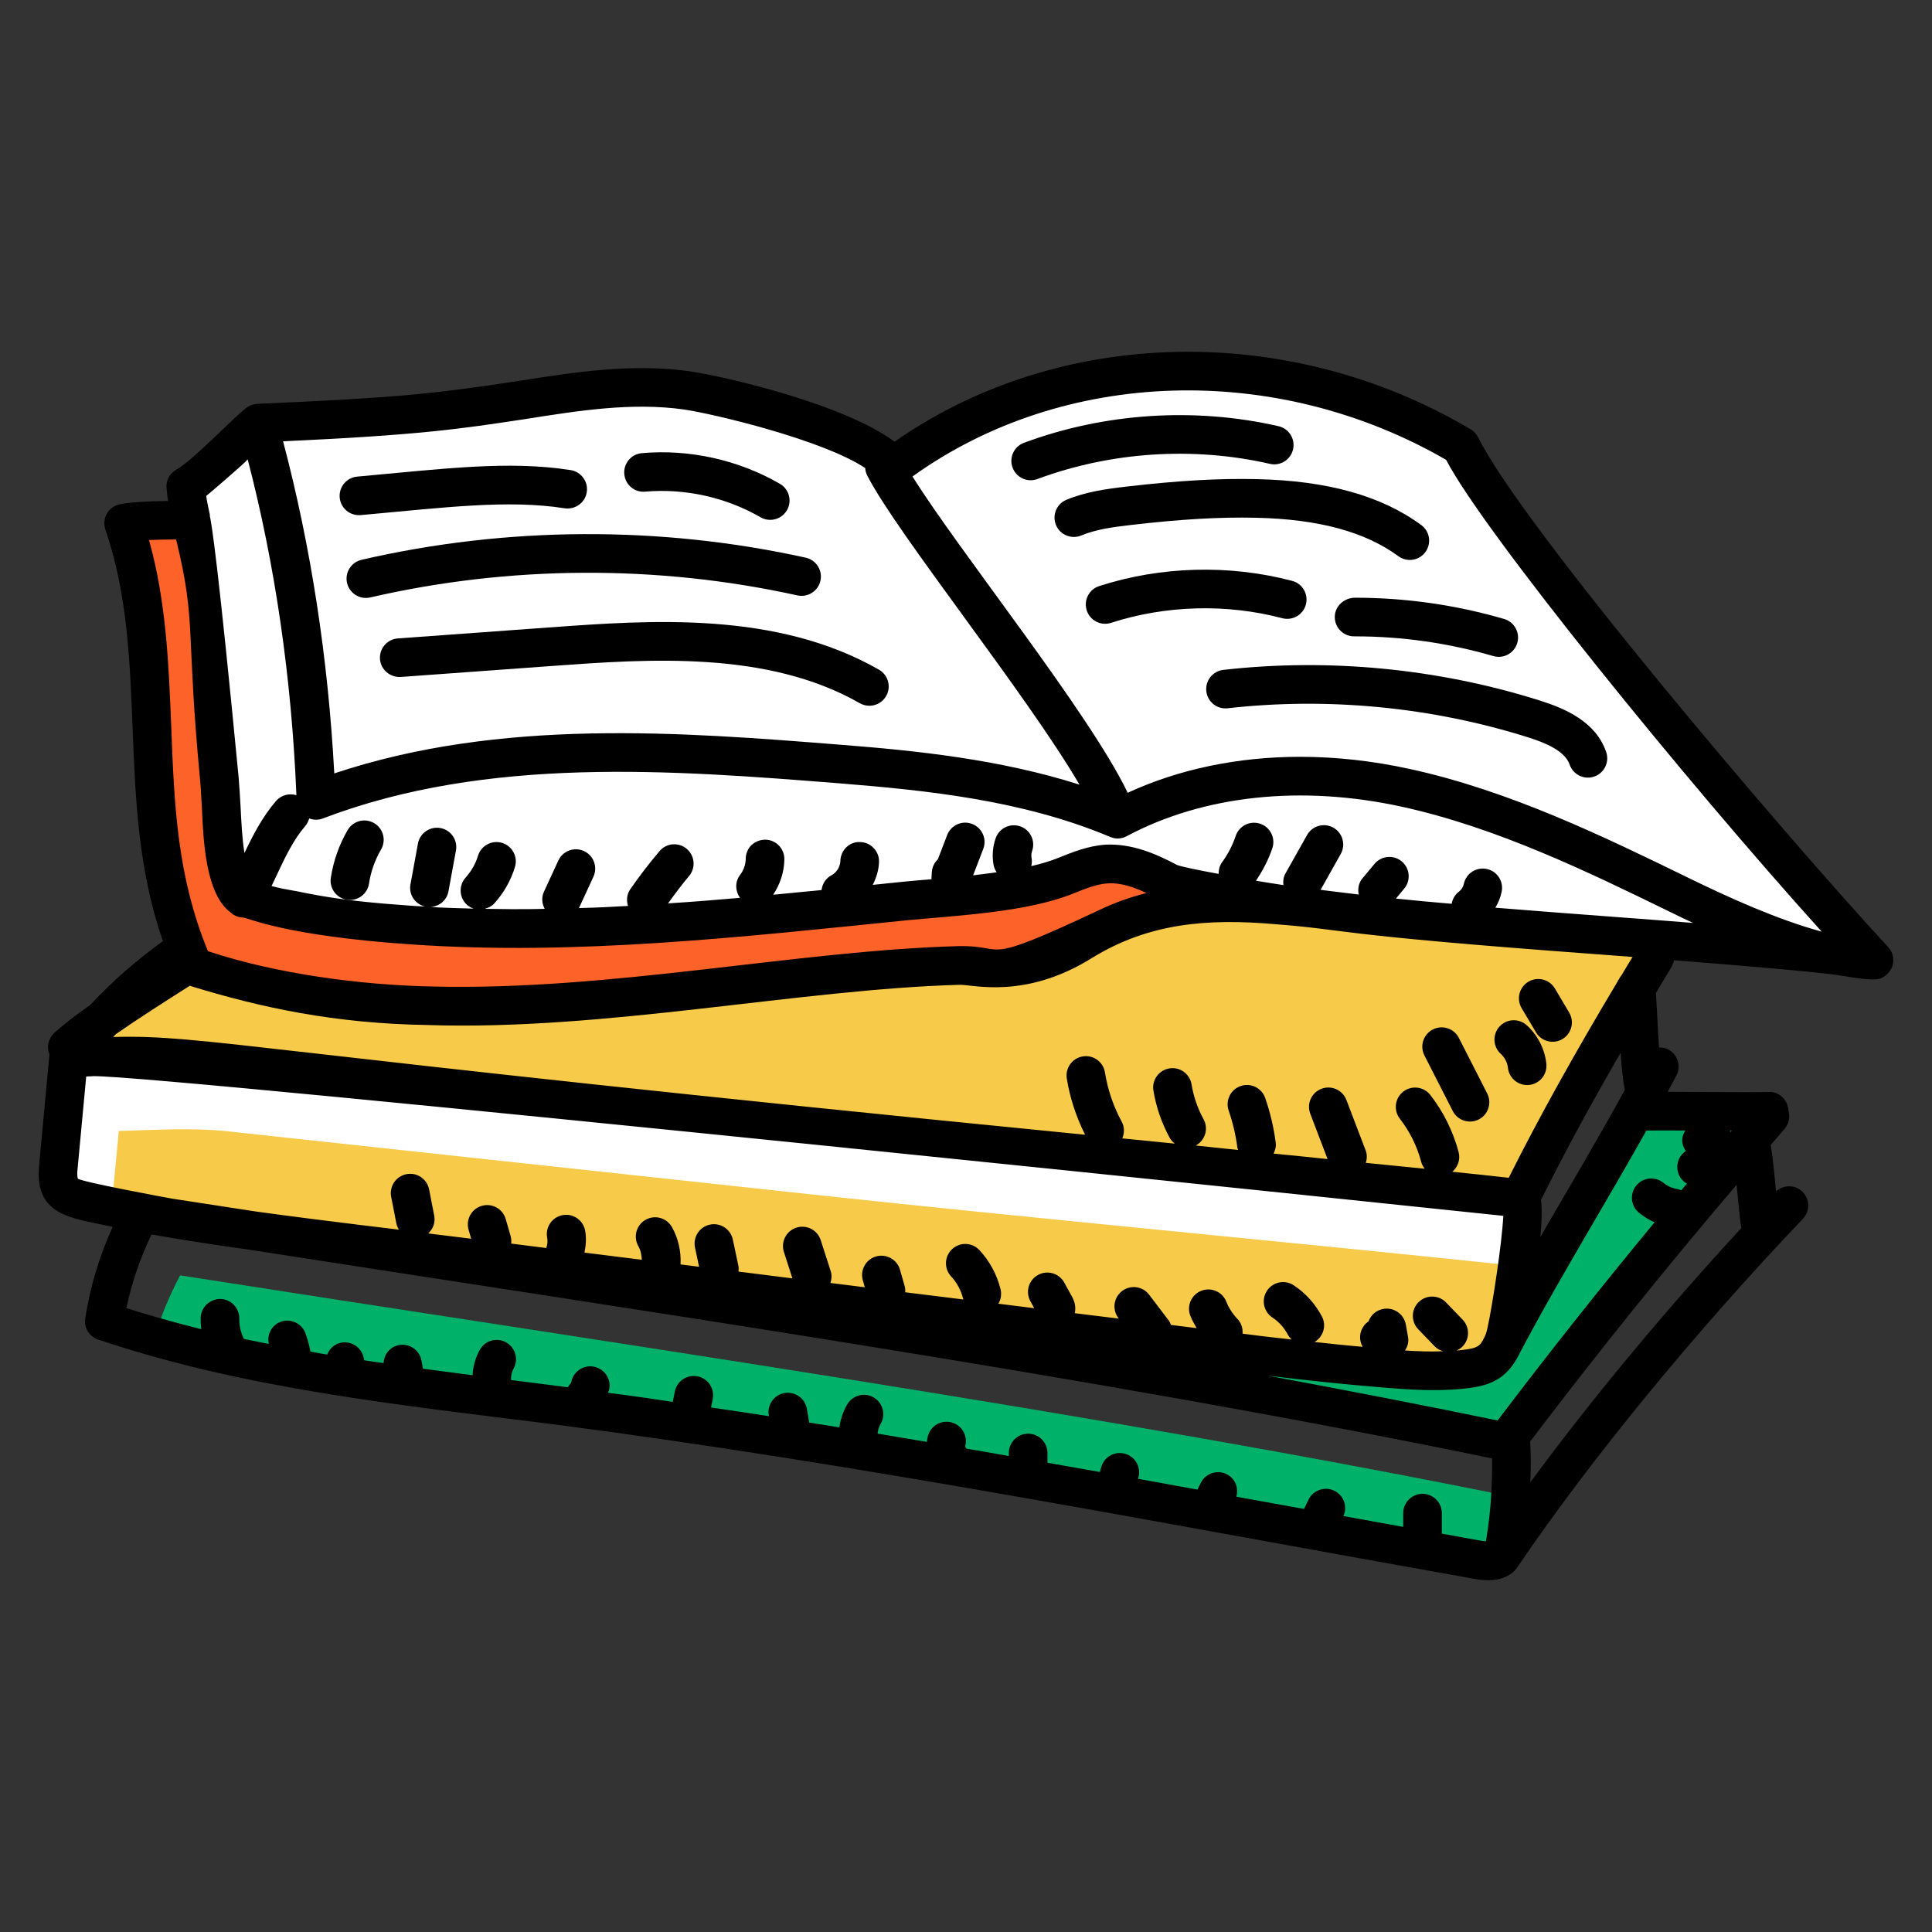
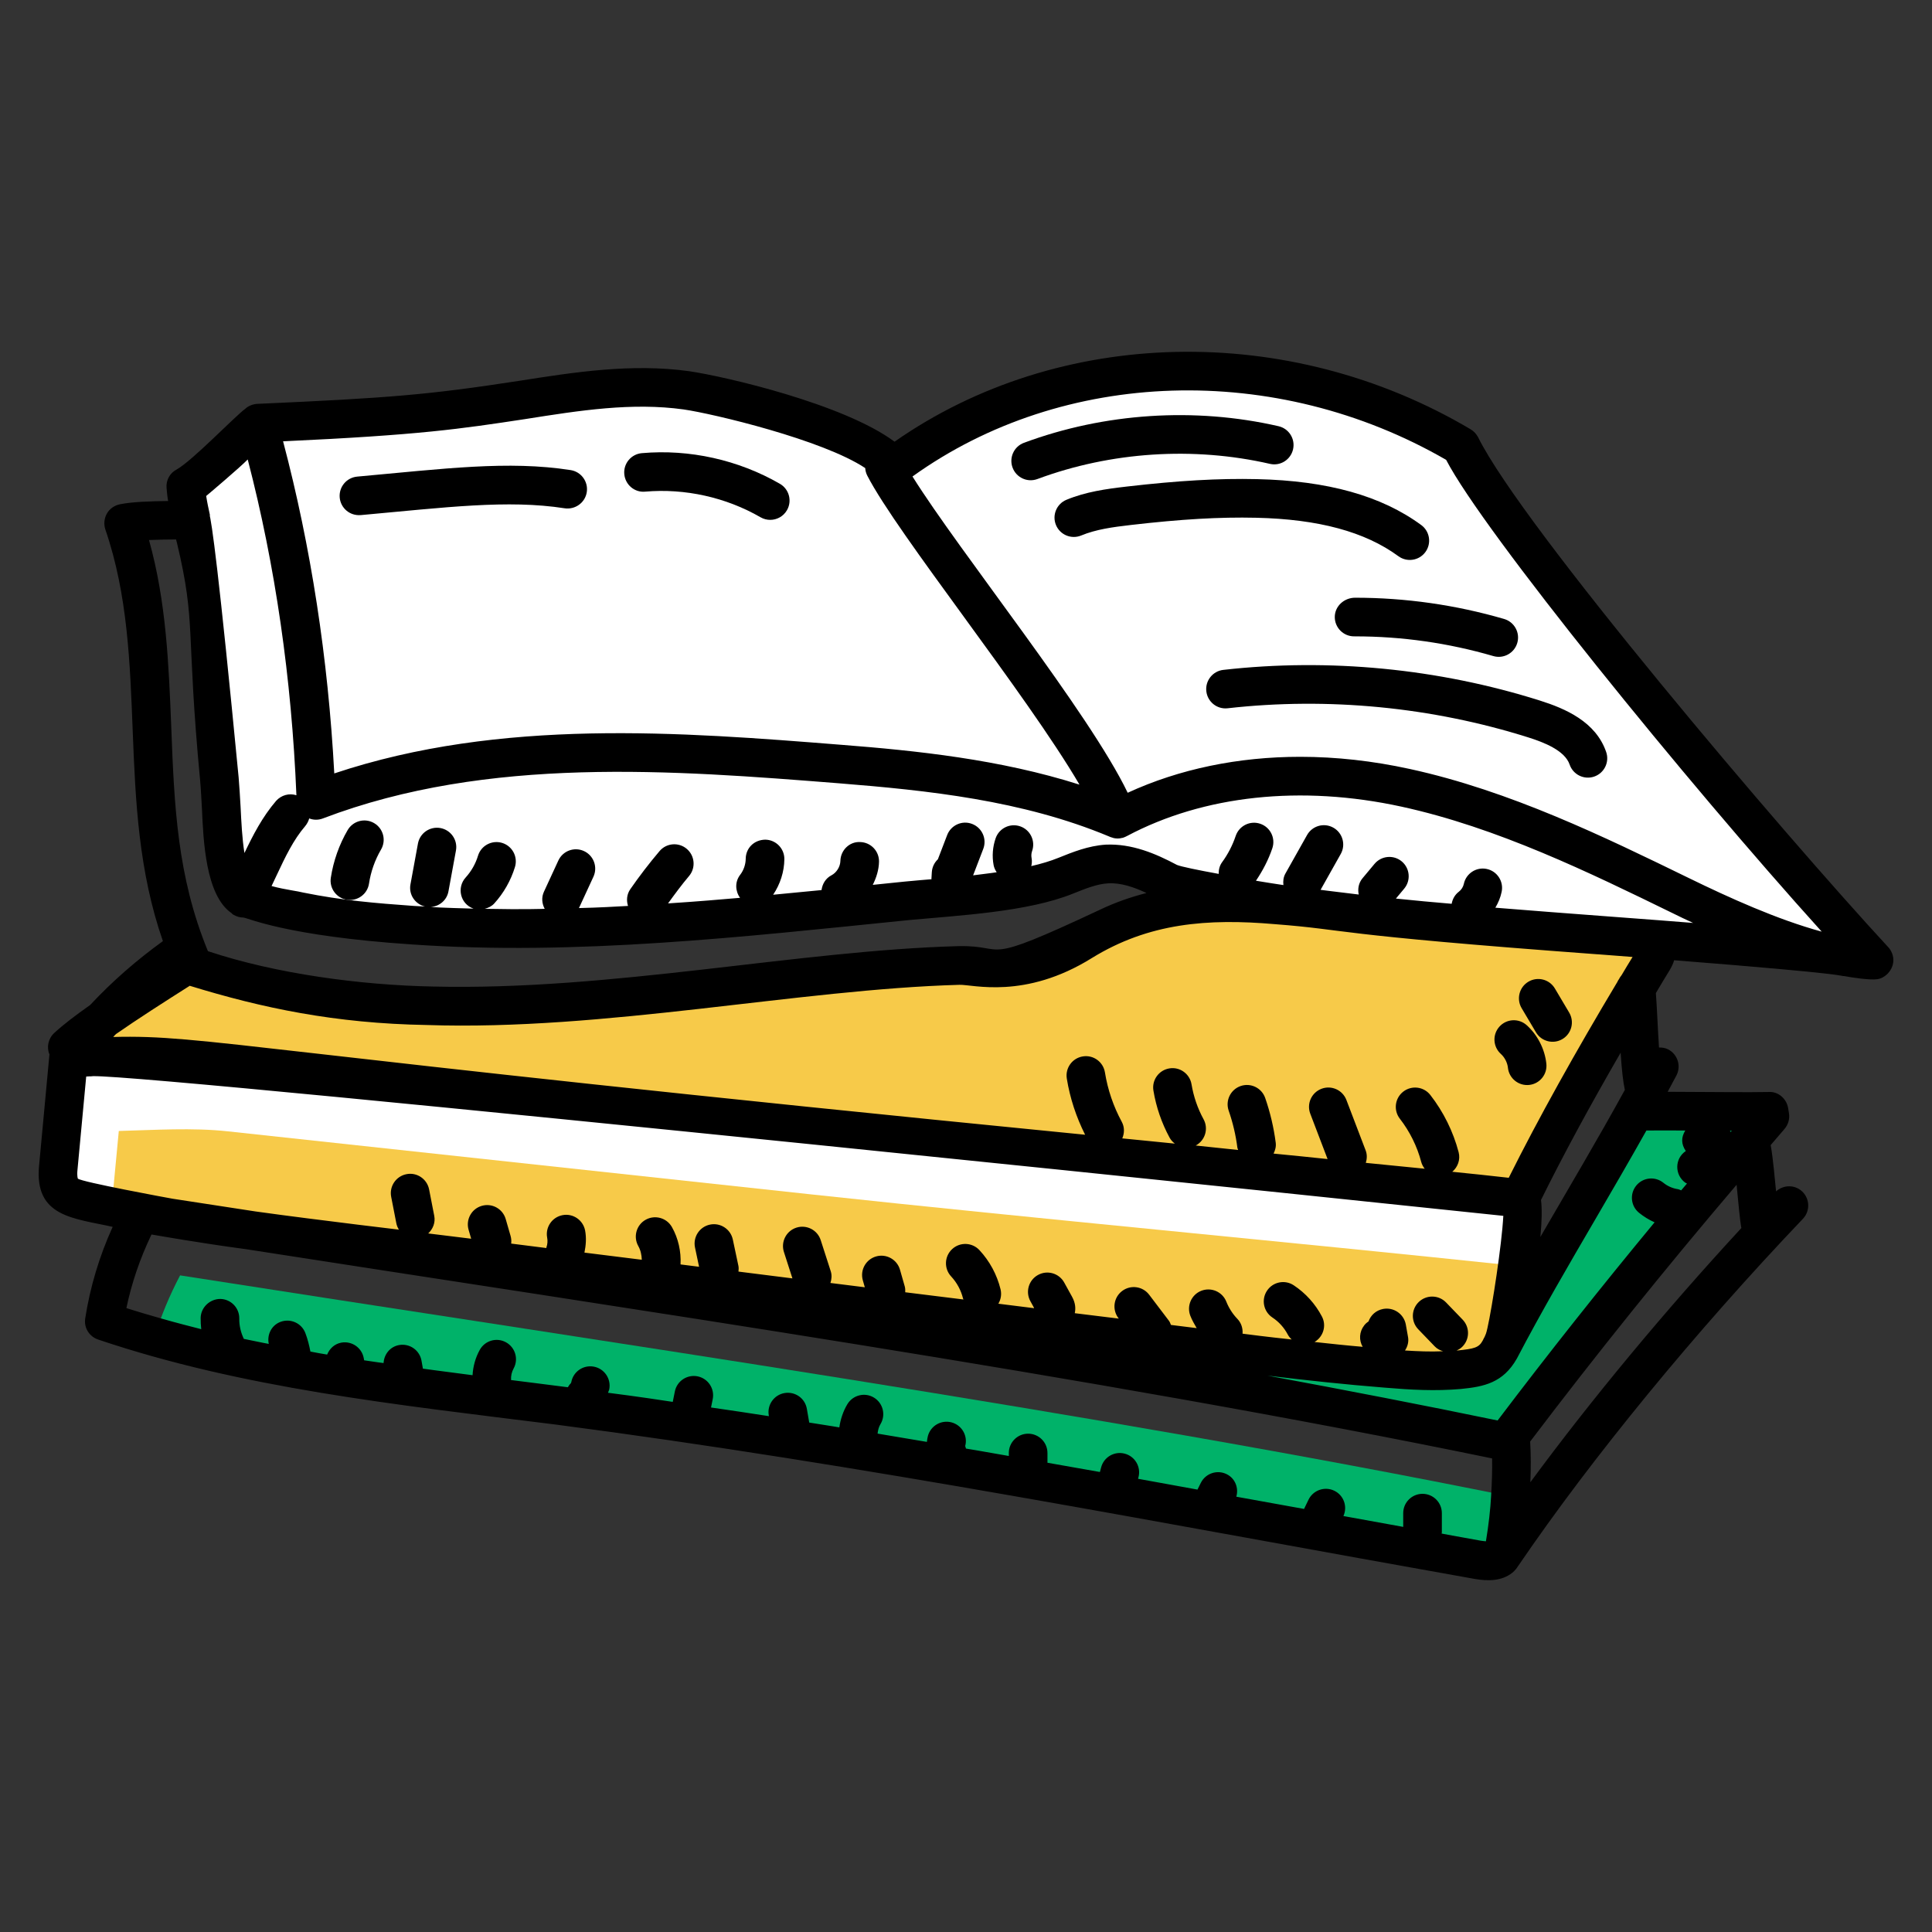
<svg xmlns="http://www.w3.org/2000/svg" id="Layer_1" enable-background="new 0 0 100 100" height="512" viewBox="0 0 100 100" width="512">
  <rect x="0" y="0" width="100" height="100" fill="#333333" stroke="none" />
  <g id="Book_Reading">
    <g>
      <g>
        <path d="m85.803 48.628c.038.362-.028.724-.238 1.076-2.342 3.818-4.903 8.302-6.884 12.32-4.484 2.495-10.102 2.123-15.176 1.381-16.976-2.485-33.99-4.932-51.118-5.817-2.257-.114-4.503-.209-6.75-.428-.447-.038-.924-.095-1.295-.371-1.076-.8-.343-2.513.543-3.523 1.4-1.59 2.999-2.99 4.742-4.189.124.324.257.638.4.962 13.272 4.456 27.43.276 39.607-.067.885-.029 1.761.295 2.628.105 1.047-.238 2.818-.771 3.732-1.342 4.009-2.494 8.103-2.19 12.72-1.619 5.703.714 11.397 1.076 17.09 1.514z" fill="#f7ca49" />
      </g>
      <g>
        <path d="m91.609 57.781c.075.393-2.001 2.313-2.315 2.681-.809.948-1.612 1.901-2.409 2.859-1.594 1.916-3.164 3.853-4.71 5.808-.773.978-1.54 1.96-2.3 2.948-.596.773-1.255 2.114-2.158 2.369-1.016.288-2.703-.103-3.754-.197-1.243-.11-2.483-.278-3.702-.547-2.572-.568-5.084-1.611-7.066-3.345 1.995-.236 3.99.302 5.989.491 2.602.246 5.22-.102 7.811-.449.229-.031.469-.065.658-.199.373-.263.411-.789.466-1.242.218-1.791 1.226-3.376 2.223-4.88.911-1.375 1.836-2.741 2.774-4.099.719-1.041 1.2-2.395 2.51-2.468 1.972-.109 3.964.06 5.94.009z" fill="#00b269" />
      </g>
      <g>
        <path d="m78.177 77.457c-.048.895-.152 1.78-.305 2.675-.029.171-.067.362-.228.495-.286.228-.771.171-1.171.105-15.824-2.809-31.581-5.903-47.605-7.988-7.036-.904-14.215-1.647-20.861-3.551.324-1.085.771-2.142 1.314-3.18 21.26 3.332 47.586 7.122 68.855 11.444z" fill="#00b269" />
      </g>
      <g>
        <path d="m78.538 65.528c-.238 1.761-.571 3.58-.695 3.884-.486 1.181-1.047 1.361-2.314 1.485-1.257.114-2.523.029-3.78-.076-3.285-.267-6.551-.666-9.826-1.066-14.491-1.79-28.972-3.57-43.463-5.36-2.98-.362-5.96-.733-8.921-1.219-1.257-.209-2.514-.438-3.761-.714-.219-.048-.429-.095-.648-.143-1.314-.286-2.266-.295-2.114-1.885.171-1.895.352-3.789.533-5.684 1.837-.057 3.818-.181 5.646.019 10.045 1.076 20.08 2.161 30.124 3.247 12.92 1.4 26.44 2.609 39.359 4.008.257.029.105 1.733-.143 3.504z" fill="#fff" />
      </g>
      <g>
        <path d="m78.538 65.528c-.238 1.761-.571 3.58-.695 3.884-.486 1.181-1.047 1.361-2.314 1.485-1.257.114-2.523.029-3.78-.076-3.285-.267-6.551-.666-9.826-1.066-14.491-1.79-28.972-3.57-43.463-5.36-2.98-.362-5.96-.733-8.921-1.219-1.257-.209-2.514-.438-3.761-.714.124-1.314.247-2.618.371-3.923 1.837-.048 3.818-.181 5.646.019 10.035 1.085 20.08 2.171 30.124 3.256 12.006 1.295 24.535 2.437 36.617 3.713z" fill="#f7ca49" />
      </g>
      <g>
-         <path d="m9.892 26.911c-.876.019-2.637 0-3.494.171 2.466 7.179.4 14.691 3.228 21.993.124.324.257.638.4.962 13.272 4.456 27.43.276 39.607-.067.885-.029 1.761.295 2.628.105 1.047-.238 2.818-.771 3.732-1.342 4.008-2.494 8.102-2.19 12.72-1.619 5.703.714 11.397 1.076 17.09 1.514 3.732.295 7.464.609 11.197 1.076" fill="#fd6229" />
-       </g>
+         </g>
      <g>
        <path d="m11.237 23.874c1.736-1.285 1.982-2.442 4.335-1.858 2.03.503 3.841 1.659 5.632 2.694 5.605 3.238 11.604 5.726 17.584 8.204 3.027 1.254 6.066 2.513 9.238 3.333 2.74.708 5.553 1.083 8.358 1.455 2.027.269 4.073.539 6.11.369 1.643-.137 3.248-.559 4.878-.802 8.733-1.305 17.605 2.658 24.15 8.586 1.07.969 2.091 1.989 3.111 3.009-8.189-.42-16.378-.839-24.567-1.259-1.982-.102-3.709-.766-5.639-1.102-1.214-.212-2.875-.255-3.982-.843-.98-.523-2.045-1-3.154-.935-.739.043-1.441.325-2.128.603-2.261.916-5.767 1.061-8.216 1.305-8.626.86-16.939 1.833-25.589 1.253-1.962-.131-3.93-.301-5.857-.708-1.219-.258-3.125-.407-3.569-1.738-.505-1.514-.429-3.513-.58-5.099-.181-1.909-.318-3.821-.411-5.736-.087-1.784-.138-3.589-.479-5.298-.275-1.381-.737-2.693-.851-4.126.554-.297 1.099-.919 1.622-1.307z" fill="#fff" />
      </g>
      <g>
        <path d="m96.997 49.7c-3.97-4.298-7.802-8.725-11.488-13.269-1.822-2.247-3.609-4.523-5.358-6.826-1.584-2.086-3.368-4.162-4.538-6.519-9.002-5.338-20.845-5.317-29.343 1.032-1.993-1.766-4.75-2.461-7.323-3.146-1.131-.301-2.265-.602-3.423-.764-3.472-.485-6.975.301-10.446.791-3.881.548-7.803.727-11.719.905 1.776 6.316 2.746 12.97 3.005 19.526 8.532-3.25 18.015-2.604 27.117-1.881 4.891.389 9.851.951 14.373 2.853 4.497-2.409 9.916-2.712 14.9-1.625 4.984 1.087 9.629 3.331 14.213 5.569 2.879 1.406 6.829 3.196 10.029 3.355z" fill="#fff" />
      </g>
      <g>
        <path d="m97.932 49.342c-.05-.12-.11-.23-.2-.32-5.465-5.909-18.939-21.768-21.22-26.38-.09-.17-.22-.32-.39-.42-9.43-5.59-21.31-5.31-29.82.64-2.627-1.954-8.769-3.376-10.64-3.65-2.97-.41-5.93.05-8.79.5-4.705.724-6.714.887-13.51 1.19-.265 0-.535.125-.66.25-.611.459-2.724 2.677-3.56 3.15-.35.18-.56.56-.52.96.02.23.04.45.08.67-.89.01-1.86.04-2.5.17-.28.06-.53.23-.67.48-.14.25-.17.55-.08.82 2.325 6.771.466 14.098 2.98 21.31-1.37.99-2.63 2.09-3.75 3.29-.01.01-.02.02-.02.02-.77.54-1.42 1.04-1.86 1.45-.31.29-.4.74-.24 1.11v.01c-.01.02-.01.04-.01.06l-.53 5.69c-.252 2.663 1.814 2.709 3.81 3.16-.7 1.54-1.17 3.13-1.42 4.73-.08.48.2.94.66 1.1 7.465 2.519 15.35 3.361 23.67 4.4 15.998 2.089 31.483 5.132 47.57 7.99.699.123 1.416.121 1.97-.32.133-.114.227-.228.296-.35.004-.006.01-.01.015-.016 3.788-5.564 9.154-12.106 14.724-17.949.381-.4.366-1.033-.034-1.414-.381-.363-.969-.355-1.354-.008-.056-.536-.157-1.744-.279-2.396.239-.275.473-.556.712-.83.196-.225.282-.525.234-.82l-.042-.26c-.081-.493-.515-.874-1.013-.838-.951.025-3.343-.006-5.223-.01.151-.281.307-.565.453-.844.255-.49.065-1.094-.424-1.349-.153-.08-.316-.102-.477-.099-.068-1.044-.109-2.15-.162-2.809.002-.003.003-.006.005-.008 0 0 0 0 0-.01.23-.39.47-.79.71-1.18.1-.17.18-.33.23-.51 9.463.746 8.508.82 8.8.82.373.07 1.353.223 1.73.16.505-.084 1.003-.69.75-1.34zm-23.08-25.54c1.918 3.698 12.417 16.648 19.44 24.42-2.31-.63-4.8-1.76-6.89-2.78-4.33-2.11-9.24-4.51-14.43-5.64-1.92-.42-3.82-.63-5.67-.63-3.21 0-6.26.63-8.93 1.86-.001 0-.002.001-.003.001-1.983-4.134-8.684-12.442-11.139-16.37.001-0.0.001-.001.002-.001 7.81-5.61 18.81-5.95 27.62-.86zm-47.67-2.11c2.84-.45 5.53-.87 8.2-.5 1.532.221 7.195 1.568 9.401 3.035.009.133.043.265.107.391 1.565 3.04 8.205 11.254 10.984 15.995-.001-0-.001-.001-.002-.001-4.11-1.31-8.46-1.76-12.31-2.06-8.29-.66-17.64-1.4-26.26 1.48-.32-5.97-1.21-11.74-2.65-17.19 7.096-.326 9.165-.64 12.53-1.15zm-14.36 2.09c1.43 5.5 2.27 11.33 2.52 17.38-.37-.12-.78-.01-1.05.29-.72.84-1.2 1.78-1.64 2.7-.12-.75-.16-1.59-.2-2.4-.03-.52-.06-1.03-.1-1.51-2.063-21.439-1.49-10.395-1.49-13.6-.07-.32-.14-.64-.19-.97.101-.082 1.753-1.479 2.15-1.89zm-5.11 4.17c.46-.02.97-.03 1.4-.03.02.06.03.13.05.19 1.007 4.216.451 4.422 1.2 12.32.04.45.06.93.09 1.42.074 1.631.183 4.485 1.53 5.41.03.04.07.07.11.09.16.09.33.14.5.14.201 0 2.155.952 8.7 1.39 8.528.596 17.201-.393 25.76-1.26 2.576-.24 6.136-.417 8.49-1.37.6-.24 1.23-.5 1.81-.53.65-.04 1.33.19 1.99.5-.82.21-1.63.49-2.44.88-6.329 2.967-4.645 1.81-7.3 1.87-8.366.229-17.955 2.318-27.23 2.09-3.684-.074-8.074-.651-11.61-1.83-1.587-3.864-1.743-7.49-1.9-11.66-.13-3.15-.25-6.41-1.15-9.62zm74.97 21.44 1.82.14c-.19.3-.37.61-.55.91-.011.016-.021.032-.031.048-.05.059-.088.122-.124.191-.021.034-.041.068-.065.101 0 .01 0 .02-.01.03-2.14 3.57-4.11 7.1-5.63 10.15-.96-.11-1.93-.21-2.91-.31-.01 0-.01 0-.01 0-.001-0-.002-0-.004-0.0.287-.241.431-.629.33-1.016-.28-1.066-.786-2.089-1.463-2.958-.34-.437-.968-.514-1.403-.175-.436.339-.514.968-.175 1.403.512.658.895 1.432 1.106 2.238.035.133.101.247.179.349-.443-.044-3.226-.321-3.048-.303.062-.205.075-.427-.007-.642l-.998-2.614c-.197-.516-.776-.776-1.291-.578-.516.197-.775.774-.578 1.291l.895 2.345h-.005c-.922-.099-1.853-.19-2.791-.282.084-.171.138-.358.112-.561-.101-.786-.284-1.565-.545-2.318-.181-.522-.753-.799-1.273-.617-.521.181-.798.751-.617 1.273.216.622.368 1.266.45 1.915.006.044.028.079.039.121-.002-0-.004-0-.005-.001-.315-.035-1.992-.21-2.192-.23.002-.001.005-.002.008-.003.485-.264.665-.871.4-1.356-.308-.565-.517-1.174-.623-1.81-.091-.544-.608-.916-1.15-.822-.545.091-.913.606-.822 1.15.143.856.425 1.676.839 2.438.068.125.163.222.269.304-.005.003-.008 0-.008 0-.57-.06-1.14-.11-1.7-.17-.33-.03-.67-.07-1.01-.1-.001-0-.002-0-.003-0.0.115-.27.124-.582-.027-.86-.433-.799-.725-1.659-.87-2.555-.088-.545-.6-.918-1.146-.828-.545.088-.916.601-.828 1.146.164 1.016.487 1.99.948 2.908-43.57-4.299-45.475-5.186-50.304-5.06.04-.05.08-.09.13-.14 0 0 .01 0 .01-.01 1.12-.78 2.51-1.67 3.82-2.5 3.745 1.153 7.531 1.95 12.26 2.03 9.201.311 19.256-1.847 27.58-2.08.684-.024 3.382.78 6.86-1.39 2.943-1.813 5.984-2.051 9.46-1.75 3.934.303 2.625.522 16.7 1.56zm2.538 9.123c.507-.006 1.225-.004 2.01 0-.215.352-.221.695.027 1.061-.59.398-.579 1.24-.028 1.638.027.02.061.027.089.045-.1.119-.201.236-.301.354-.059-.021-.111-.054-.176-.063-.268-.04-.532-.156-.743-.328-.428-.348-1.059-.284-1.407.145-.348.429-.284 1.059.145 1.407.247.2.518.366.805.493-2.785 3.366-5.504 6.793-8.124 10.256h-.007c-3.81-.79-7.8-1.56-11.9-2.32 2 .24 4.03.46 6.05.62 1.357.115 2.616.187 3.96.07 1.2-.12 2.18-.32 2.89-1.57 0-.006.003-.009.006-.013.002-.004.005-.006.007-.01 1.235-2.367 2.69-4.86 4.098-7.271.869-1.488 1.75-3.006 2.596-4.513zm-81.188 2.497c0-.01-.06-.12-.02-.48.009-.1.48-5.13.45-4.81l.16-.01c.06 0 .13 0 .19-.01 3.18-.088 71.965 7.116 73 7.23-.01.19-.03.41-.05.65-.17 1.83-.68 4.97-.85 5.45-.02.04-.03.08-.05.12-.01.03-.03.07-.05.1-.02.04-.04.08-.06.12 0 .01-.01.01-.01.02-.2.37-.45.42-1.31.51h-.03c-.003 0-.006 0-.009 0.0.102-.046.201-.102.286-.185.397-.383.409-1.017.025-1.414l-.855-.887c-.383-.398-1.017-.408-1.414-.025-.397.383-.409 1.017-.025 1.414l.855.887c.122.127.272.2.428.248-.007 0-.014.001-.021.001-.01.01-.01 0-.01 0-.64.03-1.28 0-1.94-.04.14-.21.21-.47.15-.74l-.11-.62c-.11-.54-.63-.89-1.17-.79-.37.07-.64.32-.76.65-.08.05-.16.12-.22.2-.26.33-.28.77-.08 1.11-.831-.07-1.663-.16-2.492-.25.455-.269.631-.845.383-1.318-.341-.651-.845-1.21-1.458-1.616-.461-.306-1.082-.179-1.386.282-.305.46-.179 1.081.282 1.386.332.22.605.522.791.875.053.102.125.186.205.261-.377-.042-1.21-.126-2.543-.3.021-.273-.062-.553-.267-.766-.245-.255-.443-.563-.573-.892-.204-.513-.784-.763-1.299-.561-.513.204-.764.785-.561 1.299.087.219.206.427.326.633l-.019-.003-1.29-.16-.023-.003c-.031-.073-.053-.148-.103-.214l-1.024-1.349c-.333-.44-.961-.527-1.401-.192-.44.333-.526.961-.192 1.401l.021.027c-.118-.014-2.426-.298-2.279-.28.049-.225.047-.512-.141-.853l-.404-.732c-.265-.484-.874-.661-1.358-.394-.484.266-.661.874-.394 1.358l.186.338c-0.0.008.002.016.002.023-.133-.017-1.948-.243-1.846-.231.13-.218.178-.484.113-.75-.186-.755-.563-1.455-1.093-2.024-.376-.405-1.01-.427-1.413-.051-.404.376-.427 1.009-.051 1.413.298.32.51.714.615 1.139.005.02.018.035.023.054-1.414-.175-3.116-.386-3.014-.373.002-.098.005-.197-.023-.297l-.249-.871c-.152-.531-.706-.839-1.236-.687-.531.152-.838.705-.687 1.236l.103.36c-.102-.013-1.894-.237-1.78-.222.062-.192.083-.399.017-.606l-.52-1.613c-.17-.525-.732-.814-1.259-.645-.525.169-.814.733-.645 1.259l.44 1.367c-.585-.074-2.94-.37-2.793-.352.009-.098.019-.197-.003-.298l-.289-1.362c-.115-.54-.647-.886-1.186-.771-.54.114-.885.645-.771 1.186l.21.996c-.101-.013-1.06-.134-.959-.121.035-.669-.116-1.35-.445-1.933-.271-.48-.881-.65-1.362-.379-.481.271-.65.881-.379 1.362.121.214.172.461.181.708-.104-.013-3.156-.393-2.969-.37.078-.377.107-.763.035-1.143-.103-.542-.629-.901-1.168-.796-.543.103-.899.626-.796 1.168.031.162.018.336-.037.492-.005.014-.001.028-.006.042-.133-.017-1.922-.243-1.82-.23.016-.13.007-.266-.032-.4l-.251-.869c-.152-.53-.706-.839-1.237-.685-.531.152-.837.707-.685 1.237l.134.465c-.102-.013-2.368-.291-2.224-.273.244-.228.382-.56.313-.912l-.266-1.366c-.106-.542-.631-.899-1.173-.79-.542.106-.896.631-.79 1.173l.266 1.366c.025.126.074.239.139.341l-.003-0c-.01 0-.01-.01-.01-.01l-2.07-.25c-1.76-.22-3.55-.44-5.34-.69-1.45-.22-2.89-.44-4.3-.66-.268-.046-4.701-.864-4.9-1.04zm70.585 18.369c.001-.023.013-.042.013-.065v-.996c0-.552-.448-1-1-1s-1 .448-1 1v.711c-.166-.031-2.931-.531-3.095-.561.223-.493.017-1.076-.474-1.311-.496-.238-1.095-.029-1.334.468l-.229.475c-.743-.135-3.404-.614-3.506-.633.129-.453-.058-.946-.495-1.164-.495-.248-1.095-.047-1.342.447l-.174.349c-1.018-.19-2.047-.369-3.075-.559l.021-.078c.142-.534-.176-1.082-.709-1.223-.537-.142-1.082.176-1.223.709l-.064.24c-.898-.16-1.806-.319-2.714-.479v-.504c0-.552-.448-1-1-1s-1 .448-1 1v.154c-1.822-.324-1.924-.333-2.219-.383-.016-.043-.017-.089-.039-.13.144-.533-.172-1.082-.705-1.226-.536-.143-1.082.173-1.226.706-.027.1-.04.202-.051.304-.135-.023-2.316-.39-2.553-.429.019-.173.061-.344.151-.492.285-.474.132-1.088-.341-1.373-.474-.286-1.088-.131-1.373.341-.22.366-.356.779-.417 1.203-.303-.05-.042-.013-1.558-.251l-.123-.712c-.094-.544-.605-.907-1.156-.815-.544.094-.909.611-.815 1.156l.007.04c-.999-.15-1.997-.31-2.996-.449l.088-.435c.108-.542-.243-1.068-.784-1.177-.545-.107-1.069.243-1.177.784l-.108.538c-1.931-.296-3.009-.426-3.352-.472.018-.064.055-.121.067-.187.1-.543-.259-1.064-.802-1.165-.545-.1-1.065.258-1.165.802-.005.03-.023.062-.044.082-.058.053-.091.121-.134.183-.006-.001-.012-.002-.019-.003-.113-.017-3.159-.4-2.922-.37-0-.005.002-.01.002-.016-.012-.199.035-.405.131-.58.267-.484.09-1.092-.394-1.358-.484-.268-1.092-.09-1.358.394-.223.404-.346.851-.372 1.309-2.457-.318-2.14-.283-2.57-.34l-.072-.409c-.096-.544-.611-.907-1.158-.812-.467.082-.781.479-.806.932-.147-.02-.199-.02-1.005-.142l-.021-.112c-.1-.543-.618-.901-1.165-.802-.348.064-.604.31-.729.616-.004-.001-.008-.001-.012-.002h-.01c-.28-.05-.55-.09-.83-.15-.005-.001-.01-.002-.015-.003-.062-.324-.142-.645-.26-.955-.195-.517-.774-.776-1.29-.581-.467.177-.705.666-.605 1.14-.115-.023-.245-.041-1.291-.26-.155-.328-.242-.686-.235-1.049.009-.552-.43-1.008-.982-1.018-.535-0-1.007.431-1.018.982-.003.195.009.39.031.583-.609-.158-1.21-.307-2.135-.571-.63-.18-1.21-.35-1.74-.52.27-1.29.7-2.56 1.3-3.81.383.063 2.432.431 4.89.76 18.927 2.955 43.954 6.588 64.5 10.83.01.63-.01 1.27-.05 1.89v.02c-.04.76-.13 1.52-.27 2.38-.07 0-.15-.02-.26-.03-1.432-.253-1.855-.338-2.035-.371zm15.516-15.818c-3.99 4.32-7.792 8.905-10.922 13.158 0-.003 0-.006 0-.009.03-.7.03-1.4-.01-2.09v-.008c3.417-4.511 7.001-8.963 10.685-13.29.09.926.169 1.826.247 2.239zm-.551-4.972c-.011-.023-.029-.041-.042-.063.031 0.0.065 0.0.095 0-.018.021-.035.042-.053.062zm-5.48-2.179c-1.377 2.514-2.874 5.026-4.371 7.609 0-.003.001-.007.001-.01 0 0 0 0 0-.01.07-.75.09-1.42.03-1.89 1.14-2.31 2.55-4.91 4.12-7.62 0-.001.001-.001.001-.002.061.902.127 1.501.219 1.922zm-6.703-9.43c.151-.253.265-.527.326-.82.114-.541-.232-1.071-.772-1.185-.537-.114-1.071.232-1.185.772-.033.156-.128.307-.255.403-.21.159-.333.387-.375.628-.959-.08-1.917-.17-2.886-.27l.429-.514c.354-.424.297-1.055-.126-1.409-.425-.354-1.055-.297-1.409.126l-.623.746c-.204.244-.256.553-.196.842-1.544-.185-1.872-.23-1.974-.243l1.043-1.855c.271-.481.1-1.091-.381-1.362-.483-.272-1.091-.1-1.362.381l-1.12 1.992c-.107.19-.127.397-.104.598-.007-.001-.011-.002-.018-.003-.38-.06-.87-.13-1.39-.22-.004-.001-.009-.002-.013-.002.353-.524.646-1.084.848-1.683.176-.524-.105-1.091-.629-1.267-.524-.176-1.09.106-1.267.629-.164.488-.401.947-.706 1.364-.133.182-.178.393-.175.603-.006-.001-.013-.002-.019-.004-1.04-.19-1.92-.37-2.14-.46-1.11-.59-2.33-1.11-3.69-1.05-.91.06-1.72.39-2.44.68-.42.17-.89.31-1.41.43-0.0 0-0.0 0-.001 0.0.033-.134.042-.275.015-.42-.022-.119-.013-.248.028-.362.183-.521-.092-1.092-.613-1.274-.522-.183-1.092.092-1.274.613-.156.447-.193.928-.106 1.393.026.138.085.26.159.369-.106.014-.226.039-1.22.16l.525-1.369c.198-.516-.06-1.094-.576-1.292-.515-.2-1.094.06-1.292.576l-.481 1.254c-.179.168-.296.402-.313.666l-.02.334c-0.0.011.004.021.004.032-.332.028-.751.061-1.366.12-.1.01-1.782.183-1.675.172.186-.372.313-.773.323-1.194.013-.552-.424-1.01-.977-1.022-.552-.031-1.01.424-1.022.977-.007.299-.197.605-.463.744-.302.157-.472.45-.512.764-.339.033-2.653.256-2.506.242.364-.544.574-1.185.581-1.841.006-.552-.438-1.004-.99-1.01-.58.01-1.004.438-1.01.99-.003.294-.108.597-.288.83-.278.36-.259.84-.005 1.19-1.088.091-2.085.183-3.727.289.349-.481.703-.962 1.085-1.414.357-.421.305-1.052-.117-1.409-.42-.357-1.053-.305-1.409.117-.534.63-1.043 1.293-1.514 1.972-.183.264-.207.581-.117.865-.739.039-1.42.084-2.539.111-0 0-.001 0-.001 0 .001-.002.002-.003.003-.005l.747-1.618c.231-.501.013-1.096-.489-1.327-.501-.232-1.096-.013-1.327.489l-.747 1.618c-.136.296-.102.616.041.882-.103.001-1.007.041-3.057 0-.015 0-.032-.001-.047-.001.182-.047.356-.127.492-.276.491-.54.861-1.193 1.073-1.889.16-.528-.138-1.087-.667-1.247-.527-.159-1.087.138-1.247.667-.125.414-.346.802-.638 1.124-.469.516-.287 1.367.407 1.612-.318-.009-1.77-.049-2.214-.085.445-.031.832-.349.916-.808l.388-2.114c.1-.543-.26-1.064-.803-1.164-.547-.098-1.064.26-1.164.803l-.388 2.114c-.097.526.241 1.023.755 1.145-.349-.019-.472-.026-.574-.031-2.015-.144-3.74-.288-5.72-.69-.18-.04-.37-.08-.57-.11-.34-.06-.72-.13-1.08-.23.09-.19.18-.38.27-.57.44-.94.86-1.82 1.47-2.53.1-.12.17-.26.21-.4.22.09.48.09.71 0 8.55-3.26 18.18-2.49 26.68-1.82 4.63.37 9.52.88 14 2.75.02.01.05.02.07.03.013.004.027.008.04.013.026.009.051.017.077.024.024.008.046.015.073.023.06.01.13.02.19.02.08 0 .16-.01.23-.03.03 0 .05-.01.079-.02 0-0.0 0-0.0.001-0 0 0 0-0.0 0-0.0 0-0.0 0-0.0 0-0.0.06-.02.12-.05.18-.08 3.97-2.11 9.01-2.65 14.2-1.52 4.96 1.08 9.75 3.42 13.99 5.49.36.18.74.36 1.11.53-1.621-.137-6.765-.504-10.243-.789z" />
        <path d="m18.669 26.662c4.392-.397 7.611-.813 10.559-.353.543.08 1.057-.289 1.143-.834.085-.546-.289-1.057-.834-1.143-3.234-.504-6.547-.07-11.048.337-.55.05-.956.536-.906 1.086.048.529.509.952 1.086.906z" />
        <path d="m33.394 25.447c2.061-.177 4.18.292 5.972 1.327.158.091.33.134.5.134.346 0 .682-.179.867-.5.276-.478.113-1.09-.365-1.366-2.143-1.239-4.681-1.804-7.146-1.587-.55.048-.958.533-.909 1.083.048.55.53.964 1.083.909z" />
-         <path d="m18.713 28.975c-.538.125-.874.661-.75 1.199.123.531.652.874 1.199.75 7.225-1.667 14.872-1.703 22.112-.106.536.117 1.073-.222 1.192-.761s-.222-1.073-.761-1.192c-7.53-1.662-15.48-1.624-22.992.11z" />
-         <path d="m28.453 32.474-7.86.571c-.551.04-.965.519-.925 1.07.04.551.527.955 1.07.925l7.86-.571c4.955-.36 11.121-.808 15.904 1.929.157.09.327.132.496.132.347 0 .684-.181.869-.503.274-.479.108-1.09-.371-1.364-5.312-3.041-11.816-2.569-17.042-2.188z" />
        <path d="m53.697 24.794c3.805-1.414 8.079-1.691 12.033-.785.539.126 1.075-.213 1.198-.751.124-.539-.213-1.075-.751-1.198-4.332-.994-9.01-.688-13.177.859-.518.192-.782.768-.589 1.286.189.509.758.785 1.286.589z" />
        <path d="m58.305 25.186c-1.065.123-2.104.269-3.106.683-.51.211-.753.796-.542 1.306.21.51.795.752 1.306.542.765-.316 1.617-.434 2.571-.544 2.601-.301 4.595-.417 6.481-.374 3.231.073 5.641.724 7.365 1.99.444.326 1.071.232 1.398-.214.327-.445.231-1.071-.214-1.398-2.066-1.517-4.848-2.294-8.503-2.377-1.975-.045-4.059.074-6.756.386z" />
-         <path d="m67.593 31.288c.141-.534-.178-1.082-.711-1.222-3.246-.857-6.793-.762-9.988.269-.526.169-.814.733-.645 1.258.172.534.743.814 1.258.645 2.836-.915 5.983-1 8.864-.239.537.139 1.081-.178 1.222-.711z" />
        <path d="m69.088 31.94c.001.552.449.998 1 .998.023-.004.035 0 .051 0 2.424 0 4.831.343 7.155 1.02.534.156 1.087-.154 1.24-.68.155-.53-.15-1.085-.68-1.24-2.507-.73-5.102-1.1-7.715-1.1-.56-0-1.052.433-1.051 1.002z" />
        <path d="m63.32 34.673c-.549.062-.943.557-.881 1.106.062.549.557.945 1.106.881 5.191-.586 10.571-.065 15.555 1.507.8.252 1.892.672 2.144 1.407.179.524.75.801 1.27.622.522-.179.801-.748.622-1.27-.539-1.573-2.118-2.251-3.434-2.666-5.249-1.657-10.913-2.206-16.381-1.587z" />
-         <path d="m75.195 57.506c.251.492.852.687 1.345.437.492-.251.688-.853.437-1.345l-1.467-2.876c-.25-.492-.853-.688-1.345-.437-.492.251-.688.853-.437 1.345z" />
        <path d="m78.05 55.269c.059.546.549.946 1.102.887.549-.059.946-.552.887-1.102-.082-.755-.452-1.48-1.016-1.989-.411-.37-1.042-.337-1.413.073-.37.41-.337 1.042.073 1.413.201.181.338.45.368.719z" />
        <path d="m79.501 53.432c.282.476.898.631 1.37.35.475-.282.631-.895.35-1.37l-.741-1.249c-.281-.475-.895-.632-1.37-.35-.475.282-.631.895-.35 1.37z" />
        <path d="m19.364 42.604c-.477-.28-1.089-.118-1.368.358-.44.753-.742 1.608-.873 2.472-.083.546.293 1.056.839 1.138.535.082 1.055-.285 1.138-.839.093-.616.308-1.225.622-1.761.279-.477.118-1.089-.358-1.368z" />
      </g>
    </g>
  </g>
</svg>